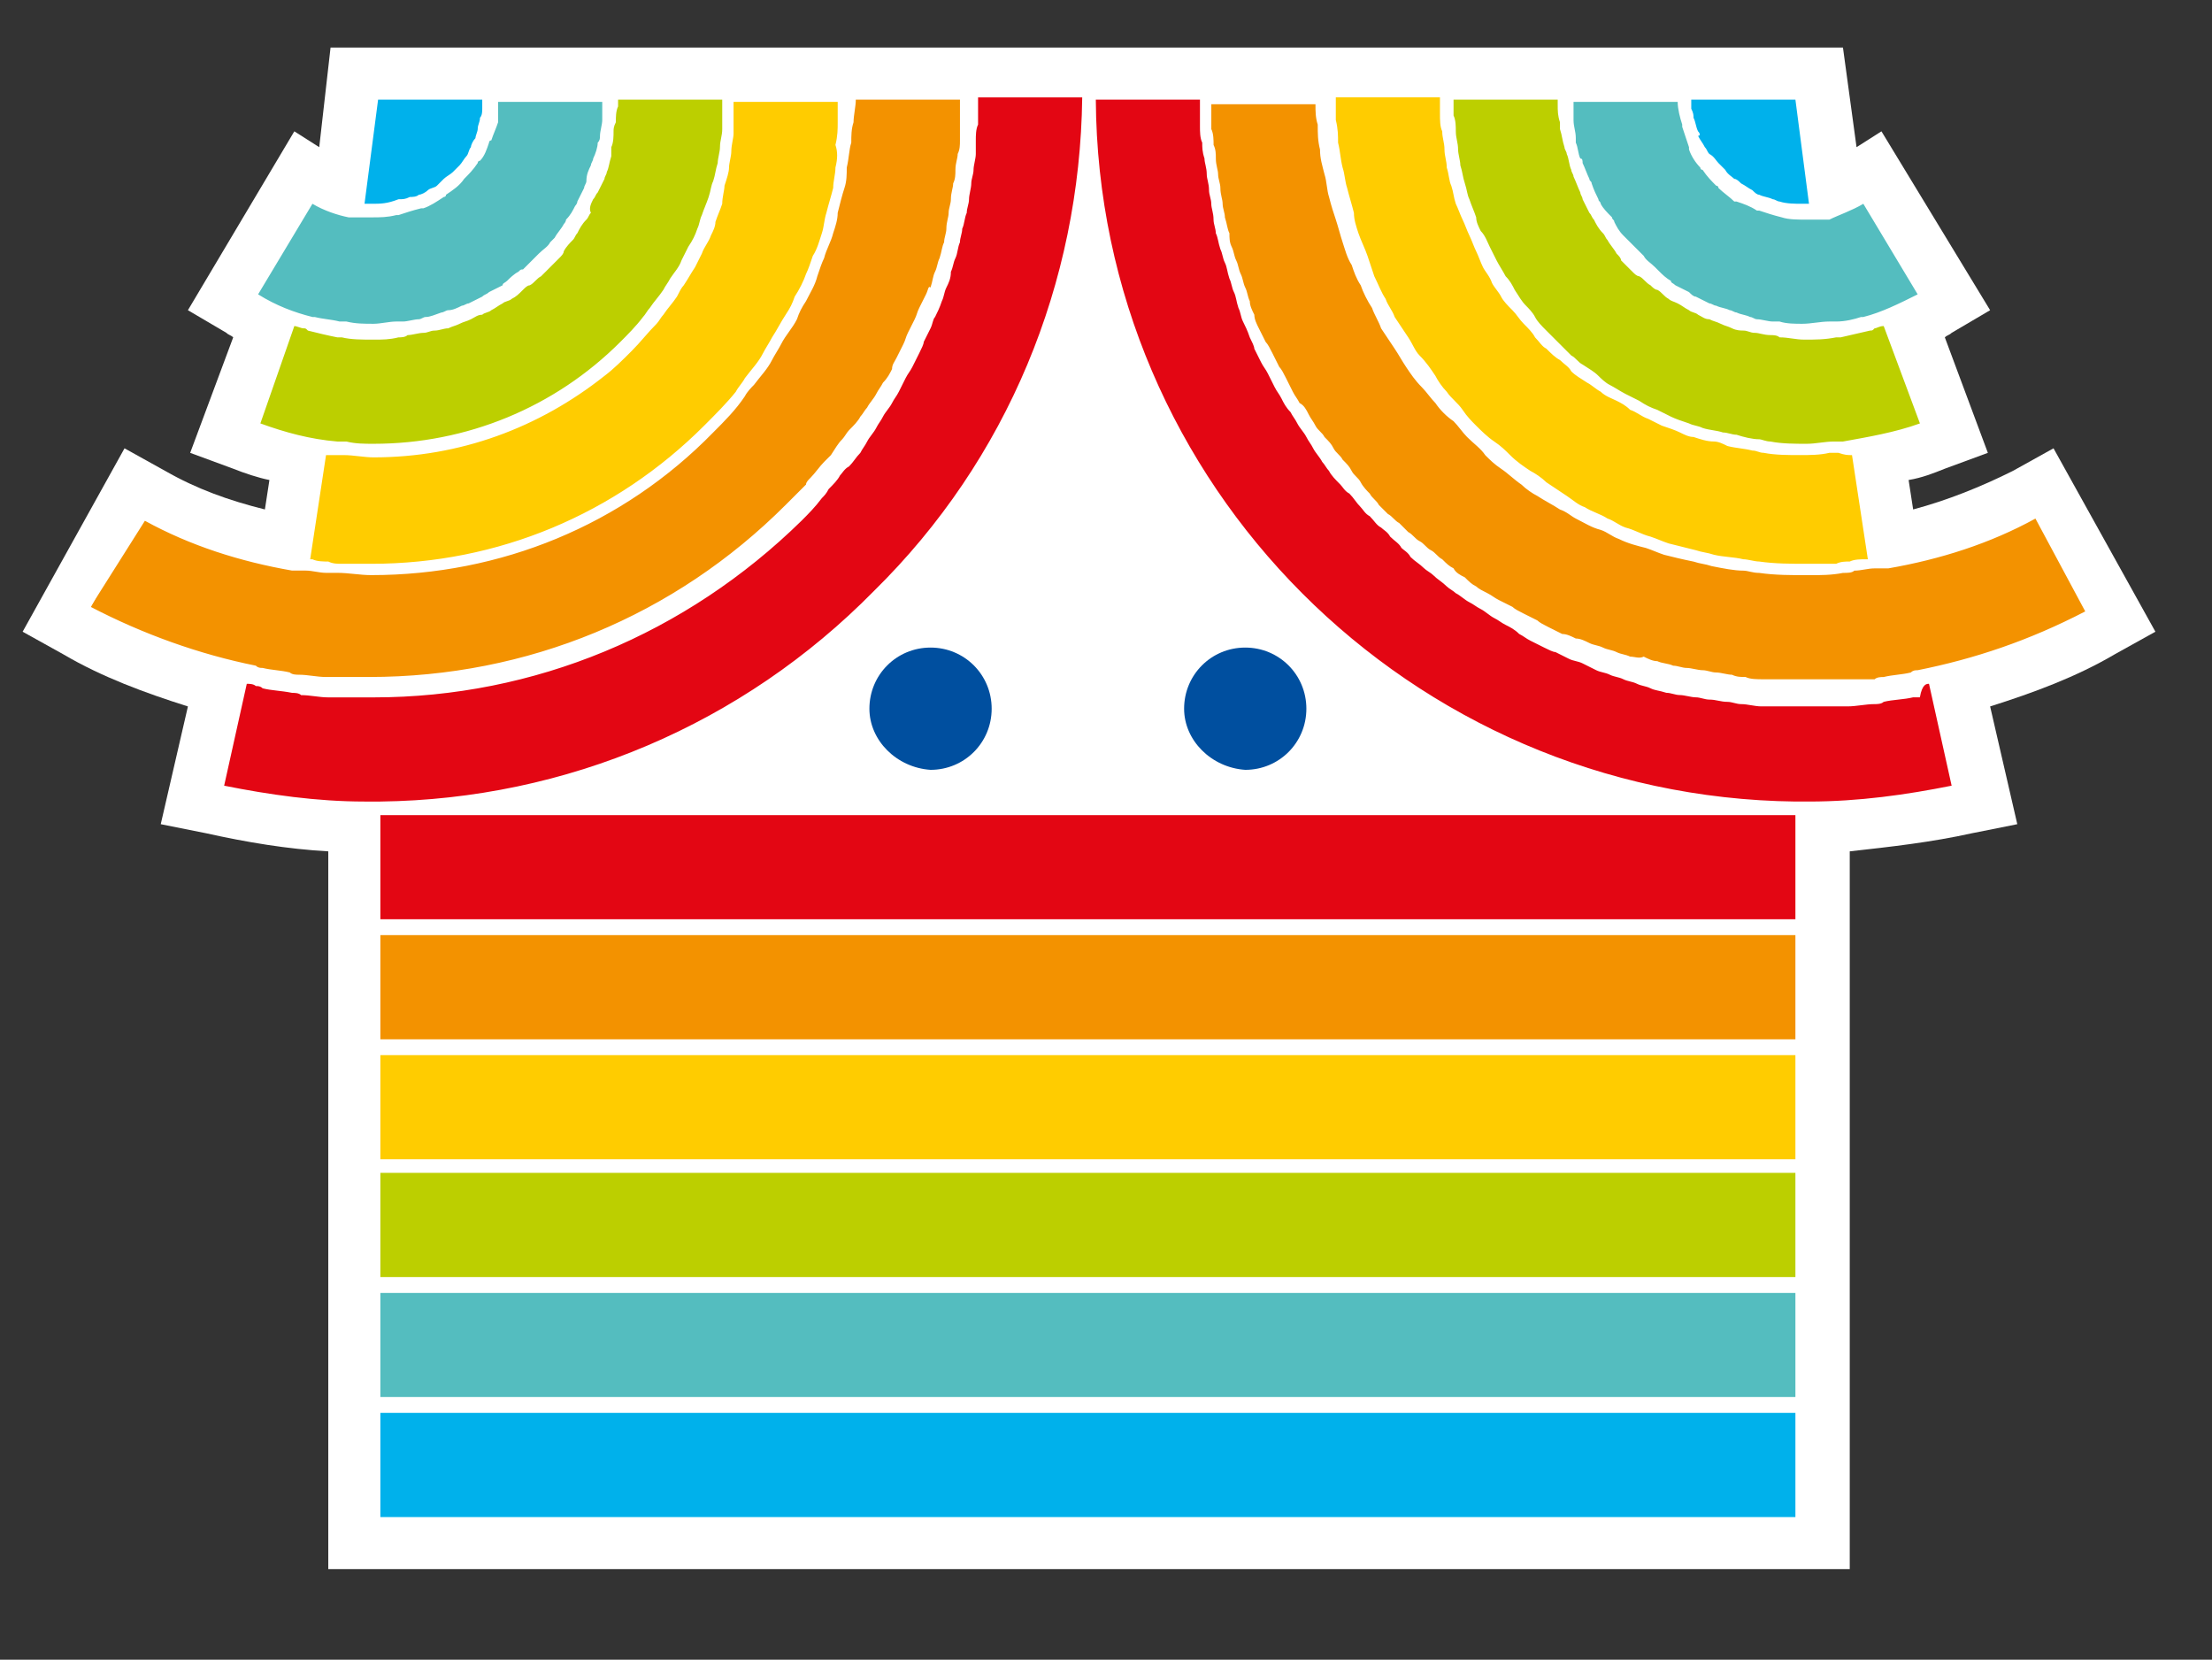
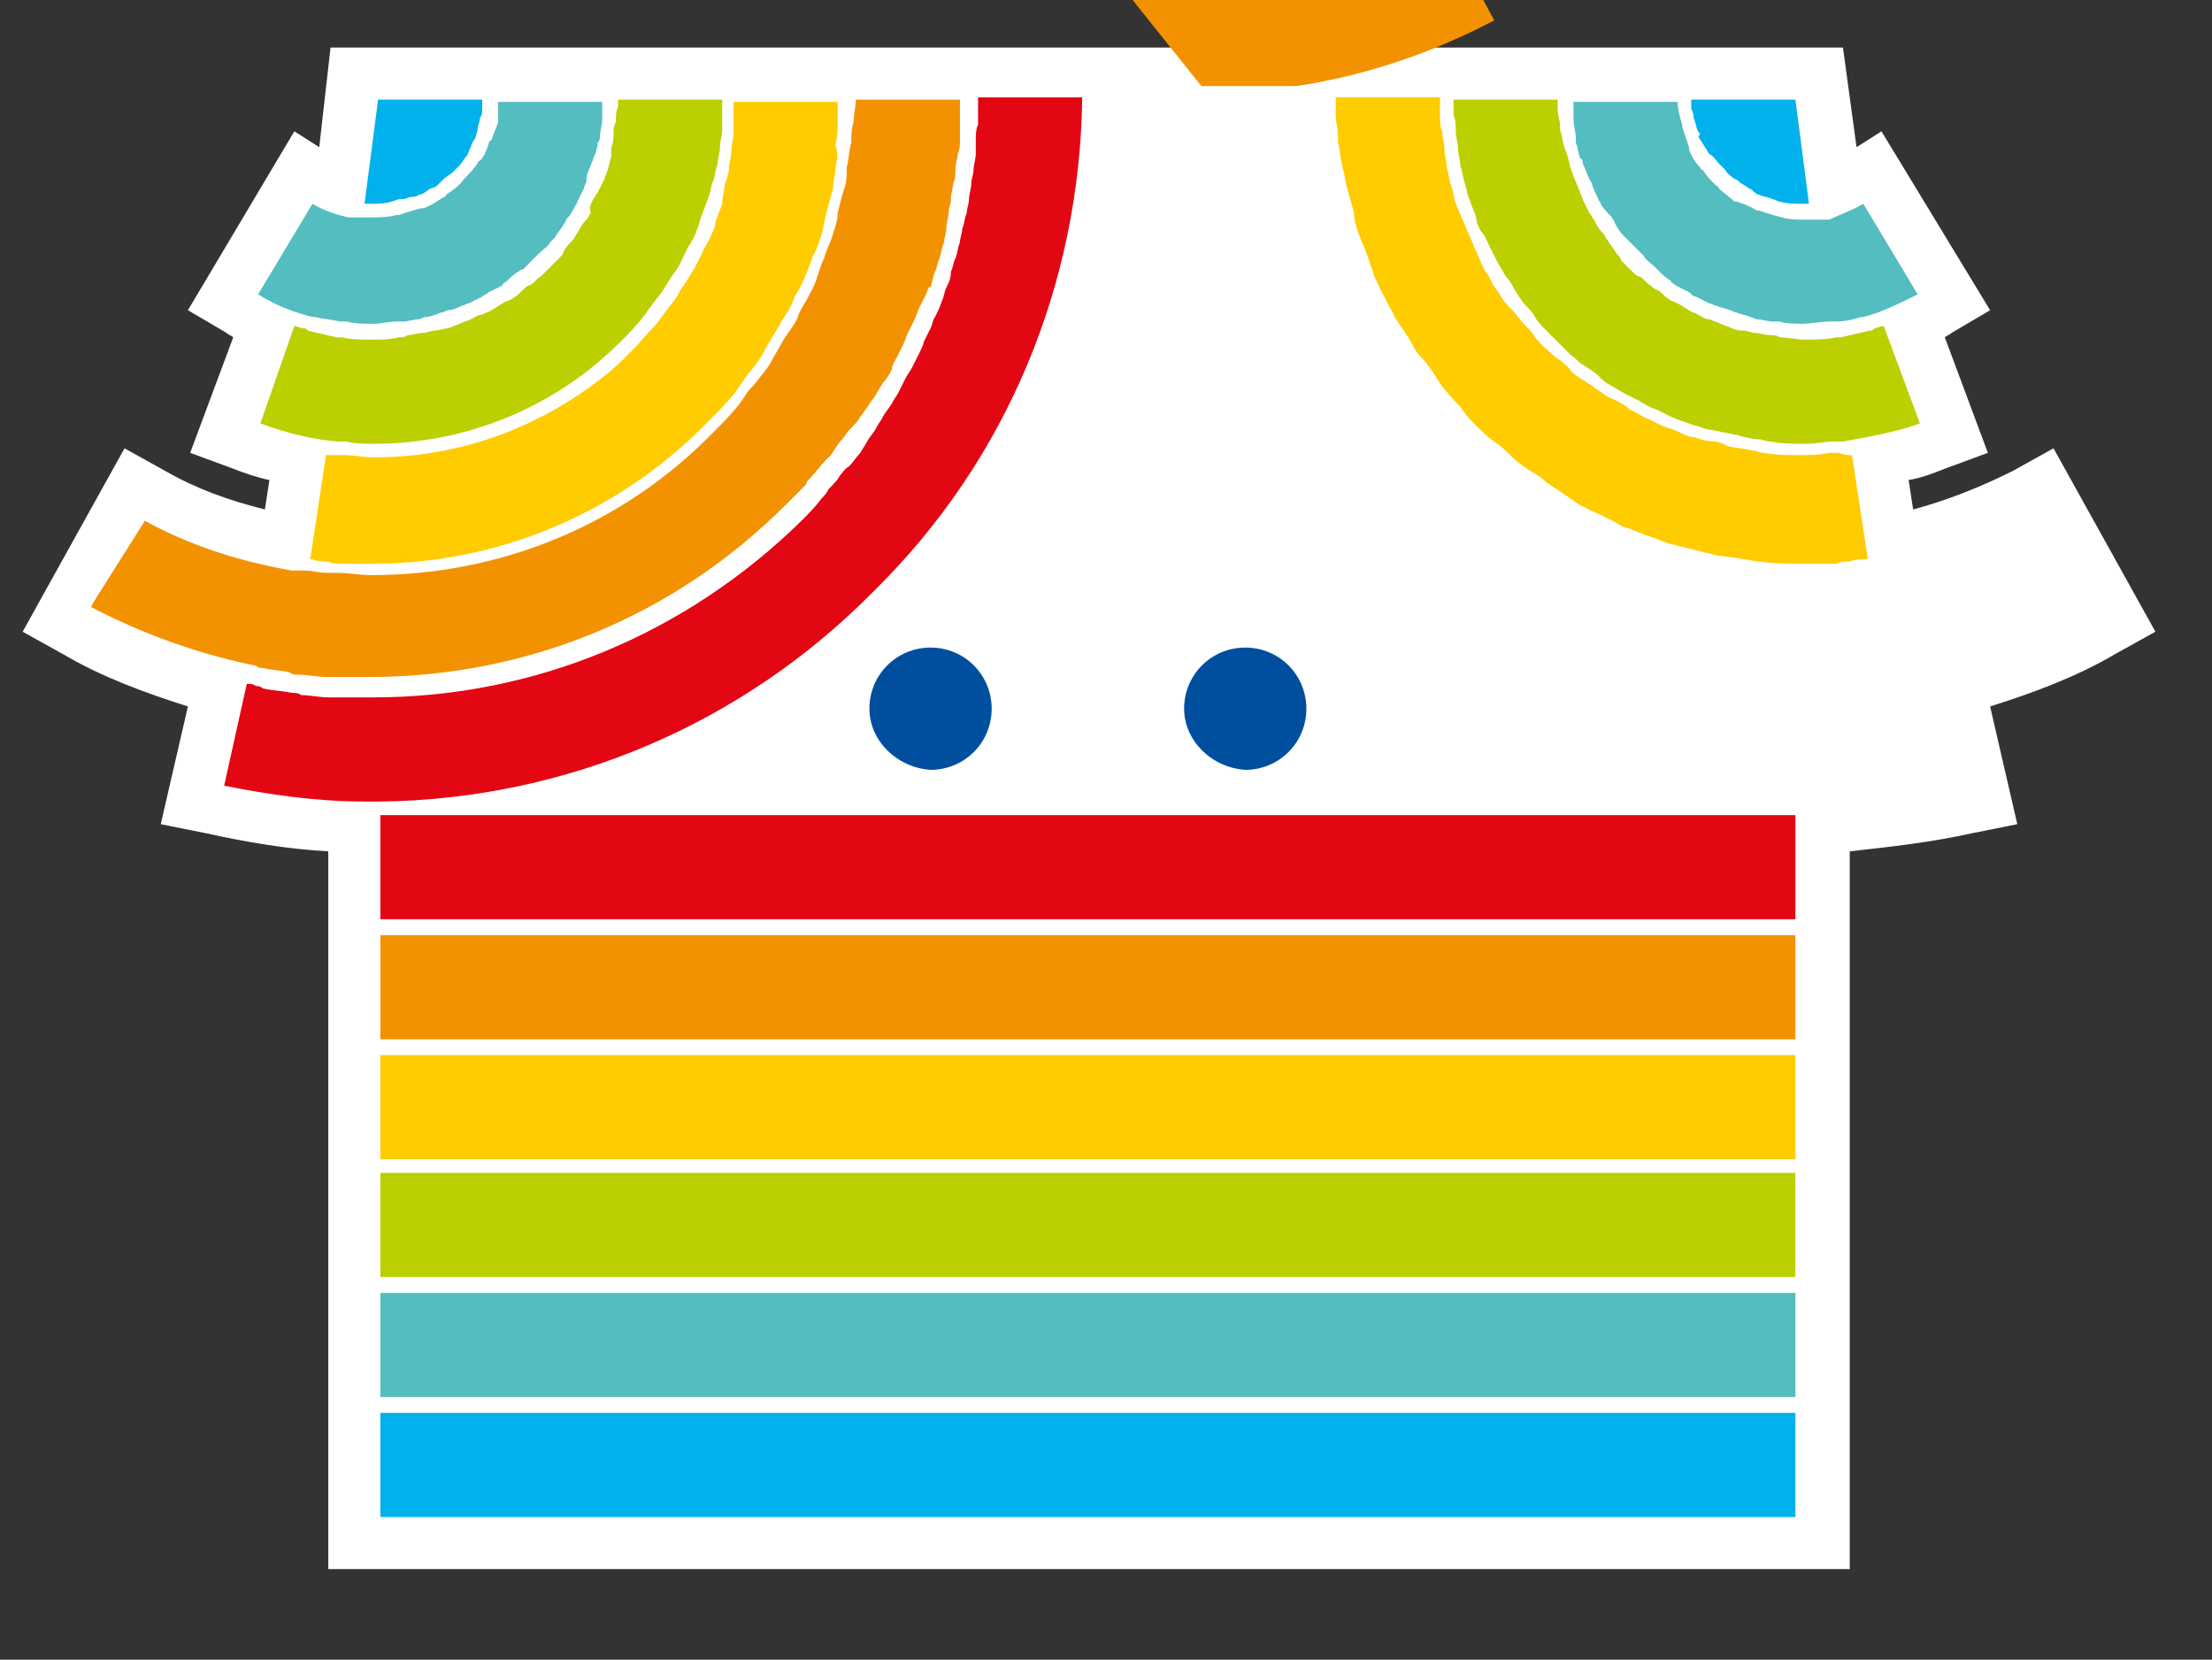
<svg xmlns="http://www.w3.org/2000/svg" version="1.1" id="Layer_1" x="0px" y="0px" viewBox="0 0 97.7 73.3" style="enable-background:new 0 0 97.7 73.3;" xml:space="preserve">
  <rect x="0" y="0" width="97.7" height="73.3" fill="#333333" stroke="none" />
  <style type="text/css">
	.st0{fill:#FFFFFF;}
	.st1{fill:#E30613;}
	.st2{fill:#FFCC00;}
	.st3{fill:#BCCF00;}
	.st4{fill:#54BDBF;}
	.st5{fill:#00B1EB;}
	.st6{fill:#F39200;}
	.st7{fill-rule:evenodd;clip-rule:evenodd;fill:#E30613;}
	.st8{fill-rule:evenodd;clip-rule:evenodd;fill:#F39200;}
	.st9{fill-rule:evenodd;clip-rule:evenodd;fill:#FFCC00;}
	.st10{fill-rule:evenodd;clip-rule:evenodd;fill:#BCCF00;}
	.st11{fill-rule:evenodd;clip-rule:evenodd;fill:#54BDBF;}
	.st12{fill-rule:evenodd;clip-rule:evenodd;fill:#00B1EB;}
	.st13{fill:#004F9F;}
</style>
  <g>
    <path class="st0" d="M81.7,69.3l-67.2,0l0-31.7c-1.8-0.1-3.6-0.4-5.4-0.8l-2-0.4l1.2-5.2c-1.9-0.6-3.8-1.3-5.5-2.3l-1.8-1l4.5-8.1   l1.8,1c1.4,0.8,2.8,1.3,4.4,1.7l0.2-1.3c-0.5-0.1-1.1-0.3-1.6-0.5l-1.9-0.7l1.9-5.1c-0.1-0.1-0.2-0.1-0.3-0.2l-1.7-1L13,5.8   l1.1,0.7l0.5-4.4l66.8,0L82,6.5l1.1-0.7l4.8,7.9l-1.7,1c-0.1,0.1-0.2,0.1-0.3,0.2l1.9,5.1l-1.9,0.7c-0.5,0.2-1,0.4-1.6,0.5l0.2,1.3   c1.5-0.4,3-1,4.4-1.7l1.8-1l4.5,8.1l-1.8,1c-1.7,1-3.6,1.7-5.5,2.3l1.2,5.2l-2,0.4c-1.8,0.4-3.6,0.6-5.4,0.8L81.7,69.3z" />
  </g>
  <g>
-     <path class="st1" d="M48.1,4.1c0,17.5,14.2,31.6,31.6,31.6c2.4,0,4.7-0.3,6.9-0.8l-1.2-5.1c-1.9,0.4-3.8,0.6-5.8,0.6   c-14.6,0-26.3-11.8-26.3-26.3H48.1" />
-   </g>
+     </g>
  <g>
    <path class="st2" d="M58.6,4.1c0,11.6,9.4,21.1,21.1,21.1c1.1,0,2.1-0.1,3.1-0.2L82,19.7c-0.8,0.1-1.6,0.2-2.4,0.2   c-8.7,0-15.8-7.1-15.8-15.8L58.6,4.1" />
  </g>
  <g>
    <path class="st3" d="M63.9,4.1c0,8.7,7.1,15.8,15.8,15.8c1.9,0,3.8-0.3,5.5-1L83.4,14c-1.1,0.4-2.4,0.7-3.7,0.7   c-5.8,0-10.5-4.7-10.5-10.5H63.9" />
  </g>
  <g>
    <path class="st4" d="M69.1,4.1c0,5.8,4.7,10.5,10.5,10.5c2,0,3.9-0.6,5.5-1.5l-2.7-4.5c-0.8,0.5-1.7,0.8-2.7,0.8   c-2.9,0-5.3-2.4-5.3-5.3L69.1,4.1" />
  </g>
  <g>
    <path class="st5" d="M74.4,4.1c0,2.9,2.4,5.3,5.3,5.3c0.2,0,0.4,0,0.6,0l-0.6-5.2H74.4" />
  </g>
  <g>
-     <path class="st6" d="M53.3,4.1c0,14.5,11.8,26.3,26.3,26.3c4.6,0,8.9-1.2,12.7-3.2l-2.5-4.6c-3,1.7-6.5,2.6-10.1,2.6   c-11.6,0-21.1-9.4-21.1-21.1L53.3,4.1" />
+     <path class="st6" d="M53.3,4.1c4.6,0,8.9-1.2,12.7-3.2l-2.5-4.6c-3,1.7-6.5,2.6-10.1,2.6   c-11.6,0-21.1-9.4-21.1-21.1L53.3,4.1" />
  </g>
  <g>
    <polyline class="st7" points="16.5,35.7 79.6,35.7 79.6,41 16.5,41 16.5,35.7  " />
  </g>
  <g>
    <polyline class="st8" points="16.5,41 79.6,41 79.6,46.3 16.5,46.2 16.5,41  " />
  </g>
  <g>
    <polyline class="st9" points="16.5,46.2 79.6,46.3 79.6,51.5 16.5,51.5 16.5,46.2  " />
  </g>
  <g>
    <polyline class="st10" points="16.5,51.5 79.7,51.5 79.7,56.8 16.5,56.8 16.5,51.5  " />
  </g>
  <g>
    <polyline class="st11" points="16.5,56.8 79.7,56.8 79.7,62.1 16.5,62.1 16.5,56.8  " />
  </g>
  <g>
    <polyline class="st12" points="16.5,62.1 79.7,62.1 79.7,67.3 16.5,67.3 16.5,62.1  " />
  </g>
  <g>
    <path class="st13" d="M38.4,31.3c0-1.5,1.2-2.7,2.7-2.7c1.5,0,2.7,1.2,2.7,2.7c0,1.5-1.2,2.7-2.7,2.7   C39.6,33.9,38.4,32.7,38.4,31.3" />
  </g>
  <g>
    <path class="st13" d="M52.3,31.3c0-1.5,1.2-2.7,2.7-2.7c1.5,0,2.7,1.2,2.7,2.7c0,1.5-1.2,2.7-2.7,2.7   C53.5,33.9,52.3,32.7,52.3,31.3" />
  </g>
  <g>
    <path class="st1" d="M48.1,4.1c0,17.5-14.2,31.6-31.6,31.6c-2.4,0-4.7-0.3-6.9-0.8l1.2-5.1c1.9,0.4,3.8,0.6,5.8,0.6   c14.5,0,26.3-11.8,26.3-26.3L48.1,4.1" />
  </g>
  <g>
    <path class="st2" d="M37.5,4.1c0,11.6-9.4,21.1-21.1,21.1c-1.1,0-2.1-0.1-3.1-0.2l0.8-5.2c0.8,0.1,1.6,0.2,2.4,0.2   c8.7,0,15.8-7.1,15.8-15.8L37.5,4.1" />
  </g>
  <g>
    <path class="st3" d="M32.3,4.1c0,8.7-7.1,15.8-15.8,15.8c-1.9,0-3.8-0.3-5.5-1l1.8-4.9c1.1,0.4,2.4,0.7,3.7,0.7   C22.3,14.6,27,9.9,27,4.1L32.3,4.1" />
  </g>
  <g>
    <path class="st4" d="M27,4.1c0,5.8-4.7,10.5-10.5,10.5c-2,0-3.9-0.6-5.5-1.5l2.7-4.5c0.8,0.5,1.7,0.8,2.7,0.8   c2.9,0,5.3-2.4,5.3-5.3H27" />
  </g>
  <g>
    <path class="st5" d="M21.7,4.1c0,2.9-2.4,5.3-5.3,5.3c-0.2,0-0.4,0-0.6,0l0.6-5.2L21.7,4.1" />
  </g>
  <g>
    <path class="st6" d="M42.8,4.1c0,14.5-11.8,26.3-26.3,26.3c-4.6,0-8.9-1.2-12.7-3.2l2.5-4.6c3,1.7,6.5,2.6,10.1,2.6   c11.6,0,21.1-9.4,21.1-21.1H42.8" />
  </g>
  <path class="st0" d="M92.8,27.3l-2.8-5.2l-0.3,0.2c-2,1.1-4.3,1.9-6.6,2.3L82.4,20c1-0.2,2-0.4,2.9-0.8l0.3-0.1l-1.8-5  c0.5-0.2,1.1-0.5,1.6-0.8l0.3-0.2l-3.1-5.1l-0.3,0.2c-0.5,0.3-1.1,0.5-1.7,0.6L80,3.8h-5.9v0l-5.3,0v0h-4.6l-5.9,0v0l-5.3,0v0h-4.6  l-5.9,0v0h-4.6l-5.9,0v0l-5.3,0v0H22v0l-5.9,0l-0.6,5.2c-0.6-0.1-1.2-0.3-1.7-0.6l-0.3-0.2l-3.1,5.1l0.3,0.2c0.5,0.3,1,0.6,1.6,0.8  l-1.8,5l0.3,0.1c0.9,0.4,1.9,0.6,2.9,0.8L13,24.6c-2.3-0.4-4.5-1.1-6.6-2.3l-0.3-0.2l-2.8,5.2l0.3,0.2c2.1,1.2,4.3,2,6.7,2.6  l-1.2,5.2l0.3,0.1c2.2,0.5,4.4,0.7,6.7,0.8v4.6h0v6h0v5.3h0l0,5.3h0l0,4.6h0v5.9l63.9,0v-5.3h0l0-5.9h0v-5.3h0v-4.6h0l0-6h0V36  c2.3,0,4.5-0.3,6.7-0.8l0.3-0.1L85.8,30c2.3-0.6,4.6-1.4,6.7-2.6L92.8,27.3z M81.8,20.1l0.7,4.6c0,0-0.1,0-0.1,0  c-0.2,0-0.5,0-0.7,0.1c-0.2,0-0.4,0-0.6,0.1c-0.4,0-0.9,0-1.3,0c-0.7,0-1.4,0-2.1-0.1c-0.2,0-0.5-0.1-0.7-0.1  c-0.4-0.1-0.9-0.1-1.3-0.2c-0.3-0.1-0.5-0.1-0.8-0.2c-0.4-0.1-0.8-0.2-1.2-0.3c-0.3-0.1-0.5-0.2-0.8-0.3c-0.4-0.1-0.7-0.3-1.1-0.4  c-0.3-0.1-0.5-0.3-0.8-0.4c-0.3-0.2-0.7-0.3-1-0.5c-0.3-0.1-0.5-0.3-0.8-0.5c-0.3-0.2-0.6-0.4-0.9-0.6c-0.2-0.2-0.5-0.4-0.7-0.5  c-0.3-0.2-0.6-0.4-0.9-0.7c-0.2-0.2-0.4-0.4-0.7-0.6c-0.3-0.2-0.6-0.5-0.8-0.7c-0.2-0.2-0.4-0.4-0.6-0.7c-0.2-0.3-0.5-0.5-0.7-0.8  c-0.2-0.2-0.4-0.5-0.5-0.7c-0.2-0.3-0.4-0.6-0.7-0.9c-0.2-0.2-0.3-0.5-0.5-0.8c-0.2-0.3-0.4-0.6-0.6-0.9c-0.1-0.3-0.3-0.5-0.4-0.8  c-0.2-0.3-0.3-0.6-0.5-1c-0.1-0.3-0.2-0.6-0.3-0.9c-0.1-0.3-0.3-0.7-0.4-1c-0.1-0.3-0.2-0.6-0.2-0.9c-0.1-0.4-0.2-0.7-0.3-1.1  c-0.1-0.3-0.1-0.6-0.2-0.9c-0.1-0.4-0.1-0.7-0.2-1.1c0-0.3,0-0.6-0.1-1c0-0.3,0-0.6,0-1l4.6,0c0,0.2,0,0.4,0,0.7  c0,0.3,0,0.6,0.1,0.8c0,0.3,0.1,0.5,0.1,0.8c0,0.3,0.1,0.5,0.1,0.8C64,7.7,64,8,64.1,8.2c0.1,0.3,0.1,0.5,0.2,0.8  c0.1,0.2,0.2,0.5,0.3,0.7c0.1,0.2,0.2,0.5,0.3,0.7c0.1,0.2,0.2,0.5,0.3,0.7c0.1,0.2,0.2,0.5,0.3,0.7c0.1,0.2,0.3,0.4,0.4,0.7  c0.1,0.2,0.3,0.4,0.4,0.6c0.1,0.2,0.3,0.4,0.5,0.6c0.2,0.2,0.3,0.4,0.5,0.6c0.2,0.2,0.4,0.4,0.5,0.6c0.2,0.2,0.3,0.4,0.5,0.5  c0.2,0.2,0.4,0.4,0.6,0.5c0.2,0.2,0.4,0.3,0.5,0.5c0.2,0.2,0.4,0.3,0.7,0.5c0.2,0.1,0.4,0.3,0.6,0.4c0.2,0.2,0.5,0.3,0.7,0.4  c0.2,0.1,0.4,0.2,0.6,0.4c0.3,0.1,0.5,0.3,0.8,0.4c0.2,0.1,0.4,0.2,0.6,0.3c0.3,0.1,0.6,0.2,0.8,0.3c0.2,0.1,0.4,0.2,0.6,0.2  c0.3,0.1,0.6,0.2,0.9,0.2c0.2,0,0.4,0.1,0.6,0.2c0.4,0.1,0.7,0.1,1.1,0.2c0.2,0,0.3,0.1,0.5,0.1c0.5,0.1,1.1,0.1,1.6,0.1  c0.4,0,0.9,0,1.3-0.1c0.1,0,0.2,0,0.4,0C81.5,20.1,81.6,20.1,81.8,20.1z M83.2,14.4l1.6,4.3c-1.1,0.4-2.3,0.6-3.4,0.8  c-0.1,0-0.3,0-0.4,0c-0.4,0-0.8,0.1-1.2,0.1c-0.5,0-1.1,0-1.6-0.1c-0.2,0-0.4-0.1-0.5-0.1c-0.3,0-0.7-0.1-1-0.2  c-0.2,0-0.4-0.1-0.6-0.1c-0.3-0.1-0.6-0.1-0.9-0.2c-0.2-0.1-0.4-0.1-0.6-0.2c-0.3-0.1-0.6-0.2-0.8-0.3c-0.2-0.1-0.4-0.2-0.6-0.3  c-0.3-0.1-0.5-0.2-0.8-0.4c-0.2-0.1-0.4-0.2-0.6-0.3c-0.2-0.1-0.5-0.3-0.7-0.4c-0.2-0.1-0.4-0.3-0.5-0.4c-0.2-0.2-0.4-0.3-0.7-0.5  c-0.2-0.1-0.3-0.3-0.5-0.4c-0.2-0.2-0.4-0.4-0.6-0.6c-0.2-0.2-0.3-0.3-0.5-0.5c-0.2-0.2-0.4-0.4-0.5-0.6c-0.1-0.2-0.3-0.4-0.4-0.5  c-0.2-0.2-0.3-0.4-0.5-0.7c-0.1-0.2-0.2-0.4-0.4-0.6c-0.1-0.2-0.3-0.5-0.4-0.7c-0.1-0.2-0.2-0.4-0.3-0.6c-0.1-0.2-0.2-0.5-0.4-0.7  c-0.1-0.2-0.2-0.4-0.2-0.6c-0.1-0.3-0.2-0.5-0.3-0.8c-0.1-0.2-0.1-0.4-0.2-0.7c-0.1-0.3-0.1-0.5-0.2-0.8c0-0.2-0.1-0.5-0.1-0.7  c0-0.3-0.1-0.5-0.1-0.8c0-0.2,0-0.5-0.1-0.7c0-0.2,0-0.4,0-0.7h4.6c0,0.1,0,0.2,0,0.2c0,0.3,0,0.5,0.1,0.8c0,0.1,0,0.2,0,0.3  C69,6,69,6.2,69.1,6.5c0,0.1,0.1,0.2,0.1,0.3c0.1,0.2,0.1,0.5,0.2,0.7c0,0.1,0.1,0.2,0.1,0.3c0.1,0.2,0.2,0.5,0.3,0.7  c0,0.1,0.1,0.2,0.1,0.3C70,9,70.1,9.2,70.2,9.4c0.1,0.1,0.1,0.2,0.2,0.3c0.1,0.2,0.2,0.4,0.4,0.6c0.1,0.1,0.1,0.2,0.2,0.3  c0.1,0.2,0.3,0.4,0.4,0.6c0.1,0.1,0.2,0.2,0.2,0.3c0.2,0.2,0.3,0.3,0.5,0.5c0.1,0.1,0.2,0.2,0.3,0.2c0.2,0.1,0.3,0.3,0.5,0.4  c0.1,0.1,0.2,0.2,0.3,0.2c0.2,0.1,0.3,0.3,0.5,0.4c0.1,0.1,0.2,0.1,0.4,0.2c0.2,0.1,0.3,0.2,0.5,0.3c0.1,0.1,0.3,0.1,0.4,0.2  c0.2,0.1,0.3,0.2,0.5,0.2c0.2,0.1,0.3,0.1,0.5,0.2c0.2,0.1,0.3,0.1,0.5,0.2c0.2,0.1,0.4,0.1,0.5,0.1c0.2,0,0.3,0.1,0.5,0.1  c0.2,0,0.4,0.1,0.7,0.1c0.1,0,0.3,0,0.4,0.1c0.4,0,0.7,0.1,1.1,0.1c0.5,0,0.9,0,1.4-0.1c0.1,0,0.1,0,0.2,0c0.4-0.1,0.9-0.2,1.3-0.3  c0.1,0,0.1,0,0.2-0.1C82.9,14.5,83,14.4,83.2,14.4z M82.3,9l2.4,4c-0.8,0.4-1.6,0.8-2.4,1c0,0-0.1,0-0.1,0c-0.3,0.1-0.7,0.2-1.1,0.2  c-0.1,0-0.2,0-0.3,0c-0.4,0-0.8,0.1-1.2,0.1c-0.3,0-0.7,0-1-0.1c-0.1,0-0.2,0-0.3,0c-0.2,0-0.5-0.1-0.7-0.1c-0.1,0-0.2-0.1-0.3-0.1  c-0.2-0.1-0.4-0.1-0.6-0.2c-0.1,0-0.2-0.1-0.3-0.1c-0.2-0.1-0.4-0.1-0.6-0.2c-0.1,0-0.2-0.1-0.3-0.1c-0.2-0.1-0.4-0.2-0.6-0.3  c-0.1,0-0.2-0.1-0.3-0.2c-0.2-0.1-0.4-0.2-0.6-0.3c-0.1-0.1-0.2-0.1-0.2-0.2c-0.2-0.1-0.4-0.3-0.5-0.4c-0.1-0.1-0.1-0.1-0.2-0.2  c-0.2-0.2-0.4-0.3-0.5-0.5c-0.1-0.1-0.1-0.1-0.2-0.2c-0.2-0.2-0.3-0.3-0.5-0.5c-0.1-0.1-0.1-0.1-0.2-0.2c-0.2-0.2-0.3-0.4-0.4-0.6  c0-0.1-0.1-0.1-0.1-0.2C71,9.4,70.8,9.2,70.7,9c0-0.1-0.1-0.1-0.1-0.2c-0.1-0.2-0.2-0.4-0.3-0.7c0-0.1-0.1-0.1-0.1-0.2  c-0.1-0.2-0.2-0.5-0.3-0.7c0-0.1,0-0.2-0.1-0.2c-0.1-0.2-0.1-0.5-0.2-0.7c0-0.1,0-0.2,0-0.2c0-0.3-0.1-0.5-0.1-0.8  c0-0.1,0-0.2,0-0.3c0-0.2,0-0.4,0-0.5l4.6,0c0,0,0,0,0,0c0,0.3,0.1,0.7,0.2,1c0,0,0,0.1,0,0.1c0.1,0.3,0.2,0.6,0.3,0.9  c0,0,0,0.1,0,0.1c0.1,0.3,0.3,0.6,0.5,0.8c0,0,0,0.1,0.1,0.1c0.2,0.3,0.4,0.5,0.6,0.7c0,0,0.1,0,0.1,0.1c0.2,0.2,0.5,0.4,0.7,0.6  c0,0,0.1,0,0.1,0C77,9,77.3,9.1,77.6,9.3c0,0,0,0,0.1,0c0.3,0.1,0.6,0.2,1,0.3c0,0,0,0,0,0c0.3,0.1,0.7,0.1,1.1,0.1  c0.2,0,0.5,0,0.7,0l0,0c0,0,0,0,0,0l0.3,0l0,0C81.2,9.5,81.8,9.3,82.3,9z M79.9,9c-0.1,0-0.2,0-0.3,0c-0.3,0-0.7,0-1-0.1  c-0.1,0-0.2-0.1-0.3-0.1c-0.2-0.1-0.4-0.1-0.6-0.2c-0.1,0-0.2-0.1-0.3-0.2c-0.2-0.1-0.3-0.2-0.5-0.3c-0.1-0.1-0.2-0.2-0.3-0.2  c-0.1-0.1-0.3-0.2-0.4-0.4c-0.1-0.1-0.2-0.2-0.3-0.3c-0.1-0.1-0.2-0.3-0.4-0.4c-0.1-0.1-0.1-0.2-0.2-0.3c-0.1-0.2-0.2-0.3-0.3-0.5  C75.1,6,75.1,5.9,75,5.8c-0.1-0.2-0.1-0.4-0.2-0.6c0-0.1,0-0.2-0.1-0.4c0-0.1,0-0.3,0-0.4h4.6L79.9,9z M73.2,35.4l-50.3,0  c6.1-1.2,11.6-4.2,16.1-8.7c5-5,8.1-11.2,9-18.1C50,22,60.2,32.7,73.2,35.4z M16.7,4.4l4.6,0c0,0.1,0,0.2,0,0.4c0,0.1,0,0.3-0.1,0.4  c0,0.2-0.1,0.3-0.1,0.5C21.1,5.8,21,6,21,6.1c-0.1,0.1-0.2,0.3-0.2,0.4c-0.1,0.1-0.1,0.3-0.2,0.4c-0.1,0.1-0.2,0.3-0.3,0.4  c-0.1,0.1-0.2,0.2-0.3,0.3c-0.1,0.1-0.3,0.2-0.4,0.3c-0.1,0.1-0.2,0.2-0.3,0.3c-0.1,0.1-0.3,0.1-0.4,0.2c-0.1,0.1-0.3,0.2-0.4,0.2  c-0.1,0.1-0.3,0.1-0.4,0.1c-0.2,0.1-0.3,0.1-0.5,0.1C17.1,9,16.8,9,16.4,9c-0.1,0-0.2,0-0.3,0L16.7,4.4z M13.8,9  c0.5,0.3,1.1,0.5,1.6,0.6l0,0l0.3,0c0.2,0,0.4,0,0.7,0c0.4,0,0.7,0,1.1-0.1c0,0,0,0,0.1,0c0.3-0.1,0.6-0.2,1-0.3c0,0,0.1,0,0.1,0  c0.3-0.1,0.6-0.3,0.9-0.5c0,0,0.1,0,0.1-0.1c0.3-0.2,0.6-0.4,0.8-0.7c0,0,0,0,0,0c0,0,0,0,0,0c0.2-0.2,0.4-0.4,0.6-0.7  c0,0,0-0.1,0.1-0.1c0.2-0.2,0.3-0.5,0.4-0.8c0,0,0-0.1,0.1-0.1c0.1-0.3,0.2-0.5,0.3-0.8c0,0,0-0.1,0-0.1C22,5.1,22,4.8,22,4.5  c0,0,0,0,0,0h4.6c0,0.2,0,0.3,0,0.5c0,0.1,0,0.2,0,0.3c0,0.2-0.1,0.5-0.1,0.7c0,0.1,0,0.2-0.1,0.3c0,0.2-0.1,0.5-0.2,0.7  c0,0.1-0.1,0.2-0.1,0.3c-0.1,0.2-0.2,0.4-0.2,0.7c0,0.1-0.1,0.2-0.1,0.3c-0.1,0.2-0.2,0.4-0.3,0.6c0,0.1-0.1,0.2-0.1,0.2  c-0.1,0.2-0.2,0.4-0.4,0.6c0,0.1-0.1,0.2-0.1,0.2c-0.1,0.2-0.3,0.4-0.4,0.6c-0.1,0.1-0.1,0.1-0.2,0.2c-0.1,0.2-0.3,0.3-0.5,0.5  c-0.1,0.1-0.1,0.1-0.2,0.2c-0.2,0.2-0.3,0.3-0.5,0.5C23,11.9,23,11.9,22.9,12c-0.2,0.1-0.4,0.3-0.5,0.4c-0.1,0.1-0.2,0.1-0.2,0.2  c-0.2,0.1-0.4,0.2-0.6,0.3c-0.1,0.1-0.2,0.1-0.3,0.2c-0.2,0.1-0.4,0.2-0.6,0.3c-0.1,0-0.2,0.1-0.3,0.1c-0.2,0.1-0.4,0.2-0.6,0.2  c-0.1,0-0.2,0.1-0.3,0.1C19.2,13.9,19,14,18.8,14c-0.1,0-0.2,0.1-0.3,0.1c-0.2,0-0.5,0.1-0.7,0.1c-0.1,0-0.2,0-0.3,0  c-0.3,0-0.7,0.1-1,0.1c-0.4,0-0.8,0-1.2-0.1c-0.1,0-0.2,0-0.3,0c-0.4-0.1-0.7-0.1-1.1-0.2c0,0-0.1,0-0.1,0c-0.8-0.2-1.6-0.5-2.4-1  L13.8,9z M13,14.4c0.1,0,0.3,0.1,0.4,0.1c0.1,0,0.1,0,0.2,0.1c0.4,0.1,0.8,0.2,1.3,0.3c0.1,0,0.1,0,0.2,0c0.4,0.1,0.9,0.1,1.4,0.1  c0.4,0,0.7,0,1.1-0.1c0.1,0,0.3,0,0.4-0.1c0.2,0,0.5-0.1,0.7-0.1c0.2,0,0.3-0.1,0.5-0.1c0.2,0,0.4-0.1,0.6-0.1  c0.2-0.1,0.3-0.1,0.5-0.2c0.2-0.1,0.3-0.1,0.5-0.2c0.2-0.1,0.3-0.2,0.5-0.2c0.1-0.1,0.3-0.1,0.4-0.2c0.2-0.1,0.3-0.2,0.5-0.3  c0.1-0.1,0.3-0.1,0.4-0.2c0.2-0.1,0.3-0.2,0.5-0.4c0.1-0.1,0.2-0.2,0.3-0.2c0.2-0.1,0.3-0.3,0.5-0.4c0.1-0.1,0.2-0.2,0.3-0.3  c0.2-0.2,0.3-0.3,0.5-0.5c0.1-0.1,0.2-0.2,0.2-0.3c0.1-0.2,0.3-0.4,0.4-0.5c0.1-0.1,0.1-0.2,0.2-0.3c0.1-0.2,0.2-0.4,0.4-0.6  c0.1-0.1,0.1-0.2,0.2-0.3C26,9.2,26.1,9,26.2,8.8c0.1-0.1,0.1-0.2,0.2-0.3c0.1-0.2,0.2-0.4,0.3-0.6c0-0.1,0.1-0.2,0.1-0.3  c0.1-0.2,0.1-0.4,0.2-0.7C27,6.7,27,6.6,27,6.5c0.1-0.2,0.1-0.5,0.1-0.7c0-0.1,0-0.2,0.1-0.4c0-0.2,0-0.5,0.1-0.7c0-0.1,0-0.2,0-0.3  l4.6,0c0,0.2,0,0.4,0,0.6c0,0.2,0,0.5,0,0.7c0,0.3-0.1,0.5-0.1,0.8c0,0.2-0.1,0.5-0.1,0.7c-0.1,0.3-0.1,0.5-0.2,0.8  c-0.1,0.2-0.1,0.4-0.2,0.7C31.2,9,31.1,9.2,31,9.5c-0.1,0.2-0.1,0.4-0.2,0.6c-0.1,0.3-0.2,0.5-0.4,0.8c-0.1,0.2-0.2,0.4-0.3,0.6  c-0.1,0.3-0.3,0.5-0.5,0.8c-0.1,0.2-0.2,0.3-0.3,0.5c-0.2,0.3-0.4,0.5-0.6,0.8c-0.1,0.1-0.2,0.3-0.3,0.4c-0.3,0.4-0.7,0.8-1,1.1  c-2.9,2.9-6.8,4.5-10.9,4.5c0,0,0,0,0,0c-0.4,0-0.8,0-1.2-0.1c-0.1,0-0.3,0-0.4,0c-1.2-0.1-2.3-0.4-3.4-0.8L13,14.4z M14.4,20.1  c0.1,0,0.3,0,0.4,0c0.1,0,0.3,0,0.4,0c0.4,0,0.9,0.1,1.3,0.1c0,0,0,0,0,0c3.8,0,7.3-1.3,10.2-3.6c0.4-0.3,0.8-0.7,1.2-1.1  c0.4-0.4,0.7-0.8,1.1-1.2c0.1-0.1,0.2-0.3,0.3-0.4c0.2-0.3,0.4-0.5,0.6-0.8c0.1-0.2,0.2-0.4,0.3-0.5c0.2-0.3,0.3-0.5,0.5-0.8  c0.1-0.2,0.2-0.4,0.3-0.6c0.1-0.3,0.3-0.5,0.4-0.8c0.1-0.2,0.2-0.4,0.2-0.6c0.1-0.3,0.2-0.5,0.3-0.8C31.9,8.7,32,8.4,32,8.2  c0.1-0.3,0.2-0.6,0.2-0.8c0-0.2,0.1-0.5,0.1-0.7c0-0.3,0.1-0.6,0.1-0.8c0-0.2,0-0.5,0-0.7c0-0.2,0-0.5,0-0.7l4.6,0  c0,0.3,0,0.6,0,0.9c0,0.3,0,0.6-0.1,1C37,6.7,37,7,36.9,7.4c0,0.3-0.1,0.6-0.1,0.9c-0.1,0.4-0.2,0.7-0.3,1.1  c-0.1,0.3-0.1,0.6-0.2,0.9c-0.1,0.3-0.2,0.7-0.4,1c-0.1,0.3-0.2,0.6-0.3,0.8c-0.1,0.3-0.3,0.7-0.5,1c-0.1,0.3-0.2,0.5-0.4,0.8  c-0.2,0.3-0.4,0.7-0.6,1c-0.1,0.2-0.3,0.5-0.4,0.7c-0.2,0.4-0.5,0.7-0.8,1.1c-0.1,0.2-0.3,0.4-0.4,0.6c-0.4,0.5-0.9,1-1.4,1.5  c-3.9,3.9-9.1,6.1-14.7,6.1c0,0,0,0,0,0c-0.4,0-0.9,0-1.3,0c-0.2,0-0.4,0-0.6-0.1c-0.2,0-0.5,0-0.7-0.1c0,0-0.1,0-0.1,0L14.4,20.1z   M6.4,23c2,1.1,4.2,1.8,6.5,2.2l0,0l0.3,0c0.1,0,0.2,0,0.3,0c0.3,0,0.6,0.1,0.9,0.1c0.2,0,0.4,0,0.5,0c0.5,0,1,0.1,1.5,0.1  c0,0,0,0,0,0c5.7,0,11.1-2.2,15.1-6.3c0.5-0.5,1-1,1.4-1.6c0.1-0.2,0.3-0.4,0.4-0.5c0.3-0.4,0.6-0.7,0.8-1.1  c0.1-0.2,0.3-0.5,0.4-0.7c0.2-0.4,0.5-0.7,0.7-1.1c0.1-0.3,0.2-0.5,0.4-0.8c0.2-0.4,0.4-0.7,0.5-1.1c0.1-0.3,0.2-0.6,0.3-0.8  c0.1-0.4,0.3-0.7,0.4-1.1c0.1-0.3,0.2-0.6,0.2-0.9c0.1-0.4,0.2-0.8,0.3-1.1c0.1-0.3,0.1-0.6,0.1-0.9c0.1-0.4,0.1-0.8,0.2-1.1  c0-0.3,0-0.6,0.1-0.9c0-0.3,0.1-0.7,0.1-1h4.6c0,0.2,0,0.3,0,0.5c0,0.2,0,0.4,0,0.6c0,0.2,0,0.4,0,0.7c0,0.2,0,0.4-0.1,0.6  c0,0.2-0.1,0.4-0.1,0.7c0,0.2,0,0.4-0.1,0.6c0,0.2-0.1,0.4-0.1,0.7c0,0.2-0.1,0.4-0.1,0.6c0,0.2-0.1,0.4-0.1,0.7  c0,0.2-0.1,0.4-0.1,0.6c-0.1,0.2-0.1,0.4-0.2,0.7c-0.1,0.2-0.1,0.4-0.2,0.6c-0.1,0.2-0.1,0.4-0.2,0.7C41,12.6,41,12.8,40.9,13  c-0.1,0.2-0.2,0.4-0.3,0.6c-0.1,0.2-0.1,0.3-0.2,0.5c-0.1,0.2-0.2,0.4-0.3,0.6c-0.1,0.2-0.1,0.3-0.2,0.5c-0.1,0.2-0.2,0.4-0.3,0.6  c-0.1,0.2-0.2,0.3-0.2,0.5c-0.1,0.2-0.2,0.4-0.4,0.6c-0.1,0.2-0.2,0.3-0.3,0.5c-0.1,0.2-0.3,0.4-0.4,0.6c-0.1,0.1-0.2,0.3-0.3,0.4  c-0.1,0.2-0.3,0.4-0.5,0.6c-0.1,0.1-0.2,0.3-0.3,0.4c-0.2,0.2-0.3,0.4-0.5,0.7c-0.1,0.1-0.2,0.2-0.3,0.3c-0.2,0.2-0.4,0.5-0.6,0.7  c-0.1,0.1-0.2,0.2-0.2,0.3c-0.3,0.3-0.6,0.6-0.9,0.9c-4.9,4.9-11.4,7.6-18.4,7.6c0,0,0,0,0,0c-0.5,0-1,0-1.5,0c-0.1,0-0.3,0-0.4,0  c-0.4,0-0.8-0.1-1.2-0.1c-0.1,0-0.3,0-0.4-0.1c-0.4-0.1-0.8-0.1-1.2-0.2c-0.1,0-0.2,0-0.3-0.1c-2.5-0.5-5-1.4-7.3-2.6L6.4,23z   M9.9,34.7l1-4.5c0.1,0,0.3,0,0.4,0.1c0.1,0,0.2,0,0.3,0.1c0.4,0.1,0.8,0.1,1.3,0.2c0.1,0,0.3,0,0.4,0.1c0.4,0,0.8,0.1,1.2,0.1  c0.1,0,0.3,0,0.4,0c0.5,0,1,0,1.6,0c0,0,0,0,0,0c7.1,0,13.8-2.8,18.9-7.8c0.3-0.3,0.6-0.6,0.9-1c0.1-0.1,0.2-0.2,0.3-0.4  c0.2-0.2,0.4-0.4,0.5-0.6c0.1-0.1,0.2-0.3,0.4-0.4c0.2-0.2,0.3-0.4,0.5-0.6c0.1-0.2,0.2-0.3,0.3-0.5c0.1-0.2,0.3-0.4,0.4-0.6  c0.1-0.2,0.2-0.3,0.3-0.5c0.1-0.2,0.3-0.4,0.4-0.6c0.1-0.2,0.2-0.3,0.3-0.5c0.1-0.2,0.2-0.4,0.3-0.6c0.1-0.2,0.2-0.3,0.3-0.5  c0.1-0.2,0.2-0.4,0.3-0.6c0.1-0.2,0.2-0.4,0.2-0.5c0.1-0.2,0.2-0.4,0.3-0.6c0.1-0.2,0.1-0.4,0.2-0.5c0.1-0.2,0.2-0.4,0.3-0.7  c0.1-0.2,0.1-0.4,0.2-0.6c0.1-0.2,0.2-0.4,0.2-0.7c0.1-0.2,0.1-0.4,0.2-0.6c0.1-0.2,0.1-0.5,0.2-0.7c0-0.2,0.1-0.4,0.1-0.6  c0.1-0.2,0.1-0.5,0.2-0.7c0-0.2,0.1-0.4,0.1-0.6c0-0.2,0.1-0.5,0.1-0.7c0-0.2,0.1-0.4,0.1-0.6c0-0.2,0.1-0.5,0.1-0.7  c0-0.2,0-0.4,0-0.6c0-0.2,0-0.5,0.1-0.7c0-0.2,0-0.4,0-0.6c0-0.2,0-0.4,0-0.6l4.6,0c-0.1,8.2-3.3,16-9.2,21.8  C32.8,32,25,35.3,16.8,35.4l-0.7,0v0C14,35.4,11.9,35.1,9.9,34.7z M16.8,45.9v-4.6l62.5,0l0,4.6L16.8,45.9z M79.3,61.7l-62.5,0  l0-4.6l62.5,0L79.3,61.7z M79.3,67l-62.5,0v-4.6l62.5,0V67z M16.8,56.4l0-4.6l32.1,0l30.4,0v4.6L16.8,56.4z M79.3,51.2l-32,0  l-30.5,0v-4.6l62.5,0V51.2z M16.8,40.6V36l62.5,0v4.6L16.8,40.6z M85.2,30.2l1,4.5c-2,0.4-4.1,0.7-6.3,0.7v0l-0.6,0  c-17-0.2-30.8-14-30.9-31H53c0,0.2,0,0.4,0,0.5c0,0.2,0,0.4,0,0.7c0,0.2,0,0.5,0.1,0.7c0,0.2,0,0.4,0.1,0.7c0,0.2,0.1,0.4,0.1,0.7  c0,0.2,0.1,0.4,0.1,0.7c0,0.2,0.1,0.4,0.1,0.6c0,0.2,0.1,0.4,0.1,0.7c0,0.2,0.1,0.4,0.1,0.6c0.1,0.2,0.1,0.4,0.2,0.7  c0.1,0.2,0.1,0.4,0.2,0.6c0.1,0.2,0.1,0.4,0.2,0.7c0.1,0.2,0.1,0.4,0.2,0.6c0.1,0.2,0.1,0.4,0.2,0.7c0.1,0.2,0.1,0.4,0.2,0.6  c0.1,0.2,0.2,0.4,0.3,0.7c0.1,0.2,0.2,0.4,0.2,0.5c0.1,0.2,0.2,0.4,0.3,0.6c0.1,0.2,0.2,0.3,0.3,0.5c0.1,0.2,0.2,0.4,0.3,0.6  c0.1,0.2,0.2,0.3,0.3,0.5c0.1,0.2,0.2,0.4,0.4,0.6c0.1,0.2,0.2,0.3,0.3,0.5c0.1,0.2,0.3,0.4,0.4,0.6c0.1,0.2,0.2,0.3,0.3,0.5  c0.1,0.2,0.3,0.4,0.4,0.6c0.1,0.1,0.2,0.3,0.3,0.4c0.1,0.2,0.3,0.4,0.5,0.6c0.1,0.1,0.2,0.3,0.4,0.4c0.2,0.2,0.3,0.4,0.5,0.6  c0.1,0.1,0.2,0.3,0.4,0.4c0.2,0.2,0.3,0.4,0.5,0.5c0.1,0.1,0.3,0.2,0.4,0.4c0.2,0.2,0.4,0.3,0.5,0.5c0.1,0.1,0.3,0.2,0.4,0.4  c0.2,0.2,0.4,0.3,0.6,0.5c0.1,0.1,0.3,0.2,0.4,0.3c0.2,0.2,0.4,0.3,0.6,0.5c0.1,0.1,0.3,0.2,0.4,0.3c0.2,0.1,0.4,0.3,0.6,0.4  c0.2,0.1,0.3,0.2,0.5,0.3c0.2,0.1,0.4,0.3,0.6,0.4c0.2,0.1,0.3,0.2,0.5,0.3c0.2,0.1,0.4,0.2,0.6,0.4c0.2,0.1,0.3,0.2,0.5,0.3  c0.2,0.1,0.4,0.2,0.6,0.3c0.2,0.1,0.4,0.2,0.5,0.2c0.2,0.1,0.4,0.2,0.6,0.3c0.2,0.1,0.4,0.1,0.6,0.2c0.2,0.1,0.4,0.2,0.6,0.3  c0.2,0.1,0.4,0.1,0.6,0.2c0.2,0.1,0.4,0.1,0.6,0.2c0.2,0.1,0.4,0.1,0.6,0.2c0.2,0.1,0.4,0.1,0.6,0.2c0.2,0.1,0.4,0.1,0.7,0.2  c0.2,0,0.4,0.1,0.6,0.1c0.2,0,0.5,0.1,0.7,0.1c0.2,0,0.4,0.1,0.6,0.1c0.3,0,0.5,0.1,0.8,0.1c0.2,0,0.4,0.1,0.6,0.1  c0.3,0,0.6,0.1,0.9,0.1c0.1,0,0.3,0,0.4,0c0.5,0,0.9,0,1.4,0c0.5,0,1,0,1.6,0c0.1,0,0.3,0,0.4,0c0.4,0,0.8-0.1,1.2-0.1  c0.1,0,0.3,0,0.4-0.1c0.4-0.1,0.9-0.1,1.3-0.2c0.1,0,0.2,0,0.3,0C84.9,30.2,85.1,30.2,85.2,30.2z M84.7,29.6c-0.1,0-0.2,0-0.3,0.1  c-0.4,0.1-0.8,0.1-1.2,0.2c-0.1,0-0.3,0-0.4,0.1C82.4,30,82,30,81.6,30c-0.1,0-0.3,0-0.4,0c-0.5,0-1,0-1.5,0c-0.4,0-0.9,0-1.3,0  c-0.2,0-0.3,0-0.5,0c-0.3,0-0.6,0-0.8-0.1c-0.2,0-0.4,0-0.6-0.1c-0.2,0-0.5-0.1-0.7-0.1c-0.2,0-0.4-0.1-0.6-0.1  c-0.2,0-0.5-0.1-0.7-0.1c-0.2,0-0.4-0.1-0.6-0.1c-0.2-0.1-0.5-0.1-0.7-0.2c-0.2,0-0.4-0.1-0.6-0.2C72.4,29.1,72.2,29,72,29  c-0.2-0.1-0.4-0.1-0.6-0.2c-0.2-0.1-0.4-0.1-0.6-0.2c-0.2-0.1-0.4-0.1-0.6-0.2c-0.2-0.1-0.4-0.2-0.6-0.2c-0.2-0.1-0.4-0.2-0.6-0.2  c-0.2-0.1-0.4-0.2-0.6-0.3c-0.2-0.1-0.4-0.2-0.5-0.3c-0.2-0.1-0.4-0.2-0.6-0.3c-0.2-0.1-0.4-0.2-0.5-0.3c-0.2-0.1-0.4-0.2-0.6-0.3  c-0.2-0.1-0.3-0.2-0.5-0.3c-0.2-0.1-0.4-0.2-0.5-0.3c-0.2-0.1-0.3-0.2-0.5-0.4c-0.2-0.1-0.4-0.2-0.5-0.4c-0.2-0.1-0.3-0.2-0.5-0.4  c-0.2-0.1-0.3-0.3-0.5-0.4c-0.2-0.1-0.3-0.3-0.5-0.4c-0.2-0.1-0.3-0.3-0.5-0.4c-0.1-0.1-0.3-0.3-0.4-0.4c-0.2-0.1-0.3-0.3-0.5-0.4  c-0.1-0.1-0.3-0.3-0.4-0.4c-0.1-0.2-0.3-0.3-0.4-0.5c-0.1-0.1-0.3-0.3-0.4-0.5c-0.1-0.2-0.3-0.3-0.4-0.5c-0.1-0.2-0.2-0.3-0.4-0.5  c-0.1-0.2-0.3-0.3-0.4-0.5c-0.1-0.2-0.2-0.3-0.4-0.5c-0.1-0.2-0.3-0.3-0.4-0.5c-0.1-0.2-0.2-0.3-0.3-0.5c-0.1-0.2-0.2-0.4-0.4-0.5  c-0.1-0.2-0.2-0.3-0.3-0.5c-0.1-0.2-0.2-0.4-0.3-0.6c-0.1-0.2-0.2-0.4-0.3-0.5c-0.1-0.2-0.2-0.4-0.3-0.6c-0.1-0.2-0.2-0.4-0.3-0.5  c-0.1-0.2-0.2-0.4-0.3-0.6c-0.1-0.2-0.2-0.4-0.2-0.6c-0.1-0.2-0.2-0.4-0.2-0.6c-0.1-0.2-0.1-0.4-0.2-0.6c-0.1-0.2-0.1-0.4-0.2-0.6  c-0.1-0.2-0.1-0.4-0.2-0.6c-0.1-0.2-0.1-0.4-0.2-0.6c-0.1-0.2-0.1-0.4-0.1-0.6c-0.1-0.2-0.1-0.4-0.2-0.7c0-0.2-0.1-0.4-0.1-0.6  c0-0.2-0.1-0.4-0.1-0.7c0-0.2-0.1-0.4-0.1-0.6c0-0.2-0.1-0.4-0.1-0.7c0-0.2,0-0.4-0.1-0.6c0-0.2,0-0.5-0.1-0.7c0-0.2,0-0.4,0-0.6  c0-0.2,0-0.3,0-0.5l4.6,0c0,0.3,0,0.6,0.1,0.9c0,0.4,0,0.7,0.1,1.1c0,0.4,0.1,0.7,0.2,1.1c0.1,0.3,0.1,0.7,0.2,1  c0.1,0.4,0.2,0.7,0.3,1c0.1,0.3,0.2,0.7,0.3,1c0.1,0.3,0.2,0.7,0.4,1c0.1,0.3,0.2,0.6,0.4,0.9c0.1,0.3,0.3,0.7,0.5,1  c0.1,0.3,0.3,0.6,0.4,0.9c0.2,0.3,0.4,0.6,0.6,0.9c0.2,0.3,0.3,0.5,0.5,0.8c0.2,0.3,0.4,0.6,0.7,0.9c0.2,0.2,0.4,0.5,0.6,0.7  c0.2,0.3,0.5,0.6,0.8,0.8c0.2,0.2,0.4,0.5,0.6,0.7c0.3,0.3,0.6,0.5,0.8,0.8c0.2,0.2,0.4,0.4,0.7,0.6c0.3,0.2,0.6,0.5,0.9,0.7  c0.2,0.2,0.5,0.4,0.7,0.5c0.3,0.2,0.7,0.4,1,0.6c0.3,0.1,0.5,0.3,0.7,0.4c0.4,0.2,0.7,0.4,1.1,0.5c0.3,0.1,0.5,0.3,0.8,0.4  c0.4,0.2,0.8,0.3,1.2,0.4c0.3,0.1,0.5,0.2,0.8,0.3c0.4,0.1,0.8,0.2,1.3,0.3c0.3,0.1,0.5,0.1,0.8,0.2c0.5,0.1,1,0.2,1.4,0.2  c0.2,0,0.4,0.1,0.7,0.1c0.7,0.1,1.4,0.1,2.2,0.1c0.5,0,1,0,1.5-0.1c0.2,0,0.4,0,0.5-0.1c0.3,0,0.6-0.1,0.9-0.1c0.1,0,0.2,0,0.3,0  l0.3,0l0,0c2.3-0.4,4.5-1.1,6.5-2.2l2.2,4.1C89.6,28.3,87.2,29.1,84.7,29.6z" />
</svg>